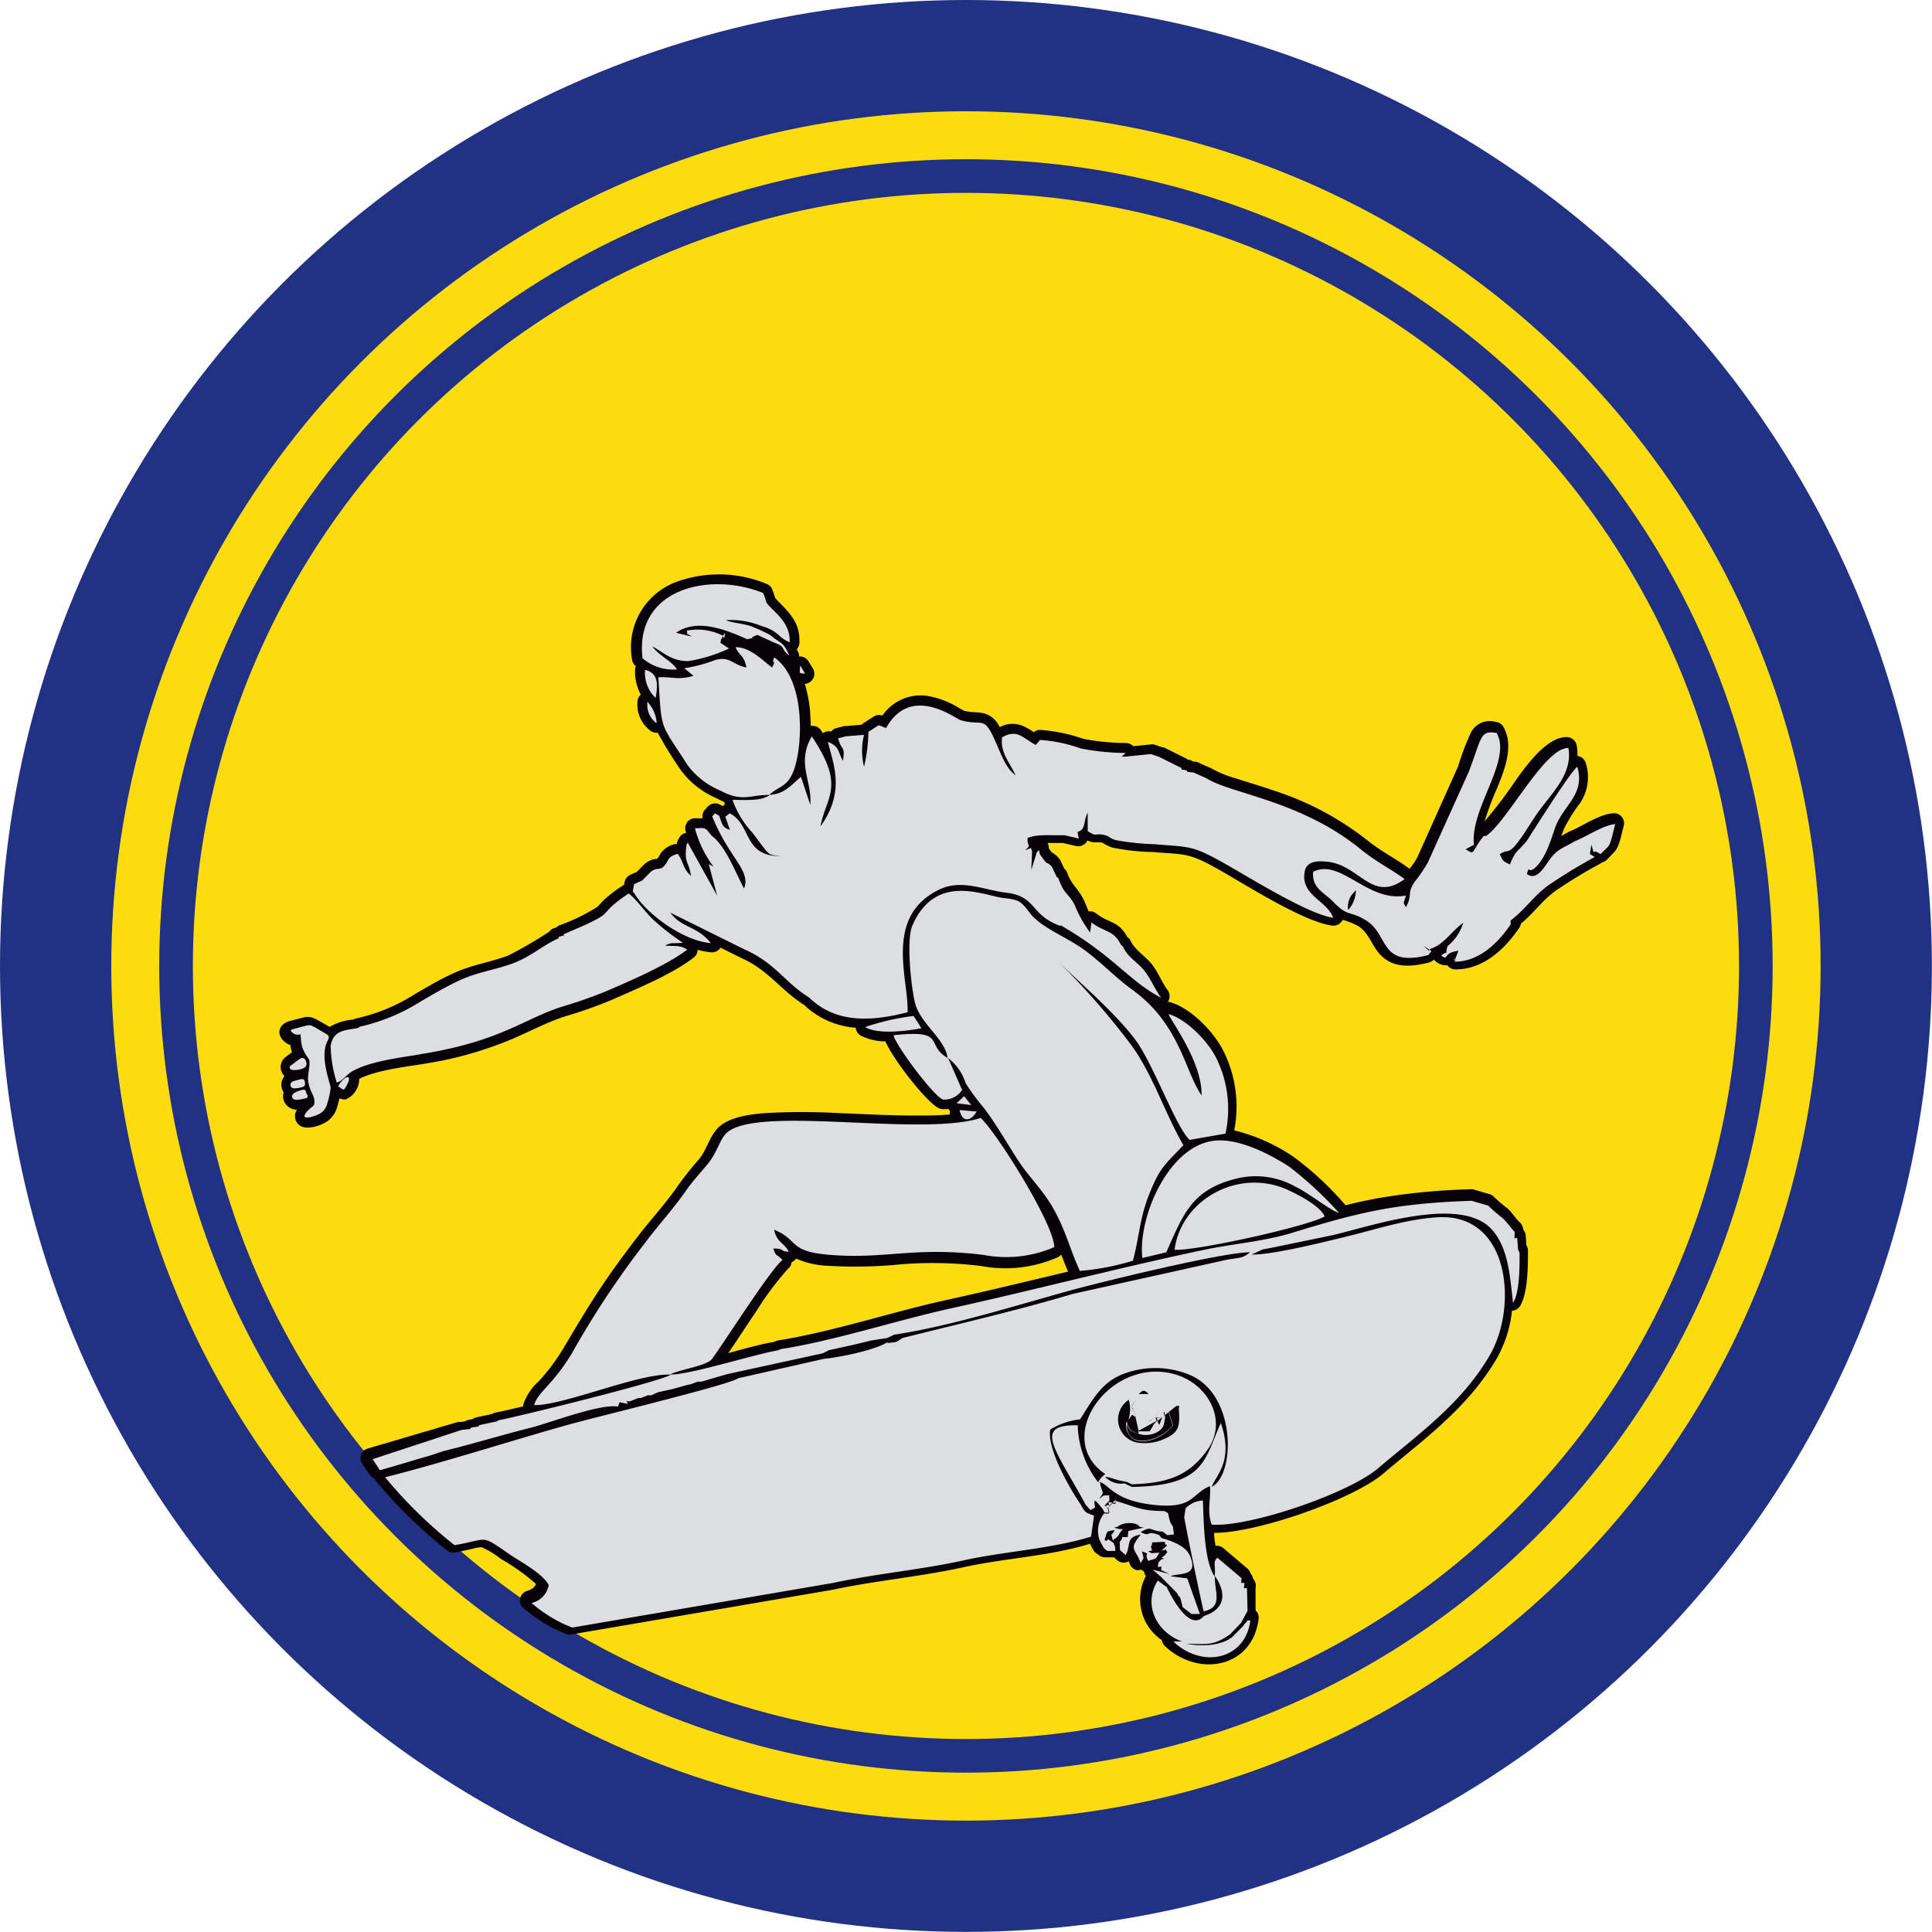
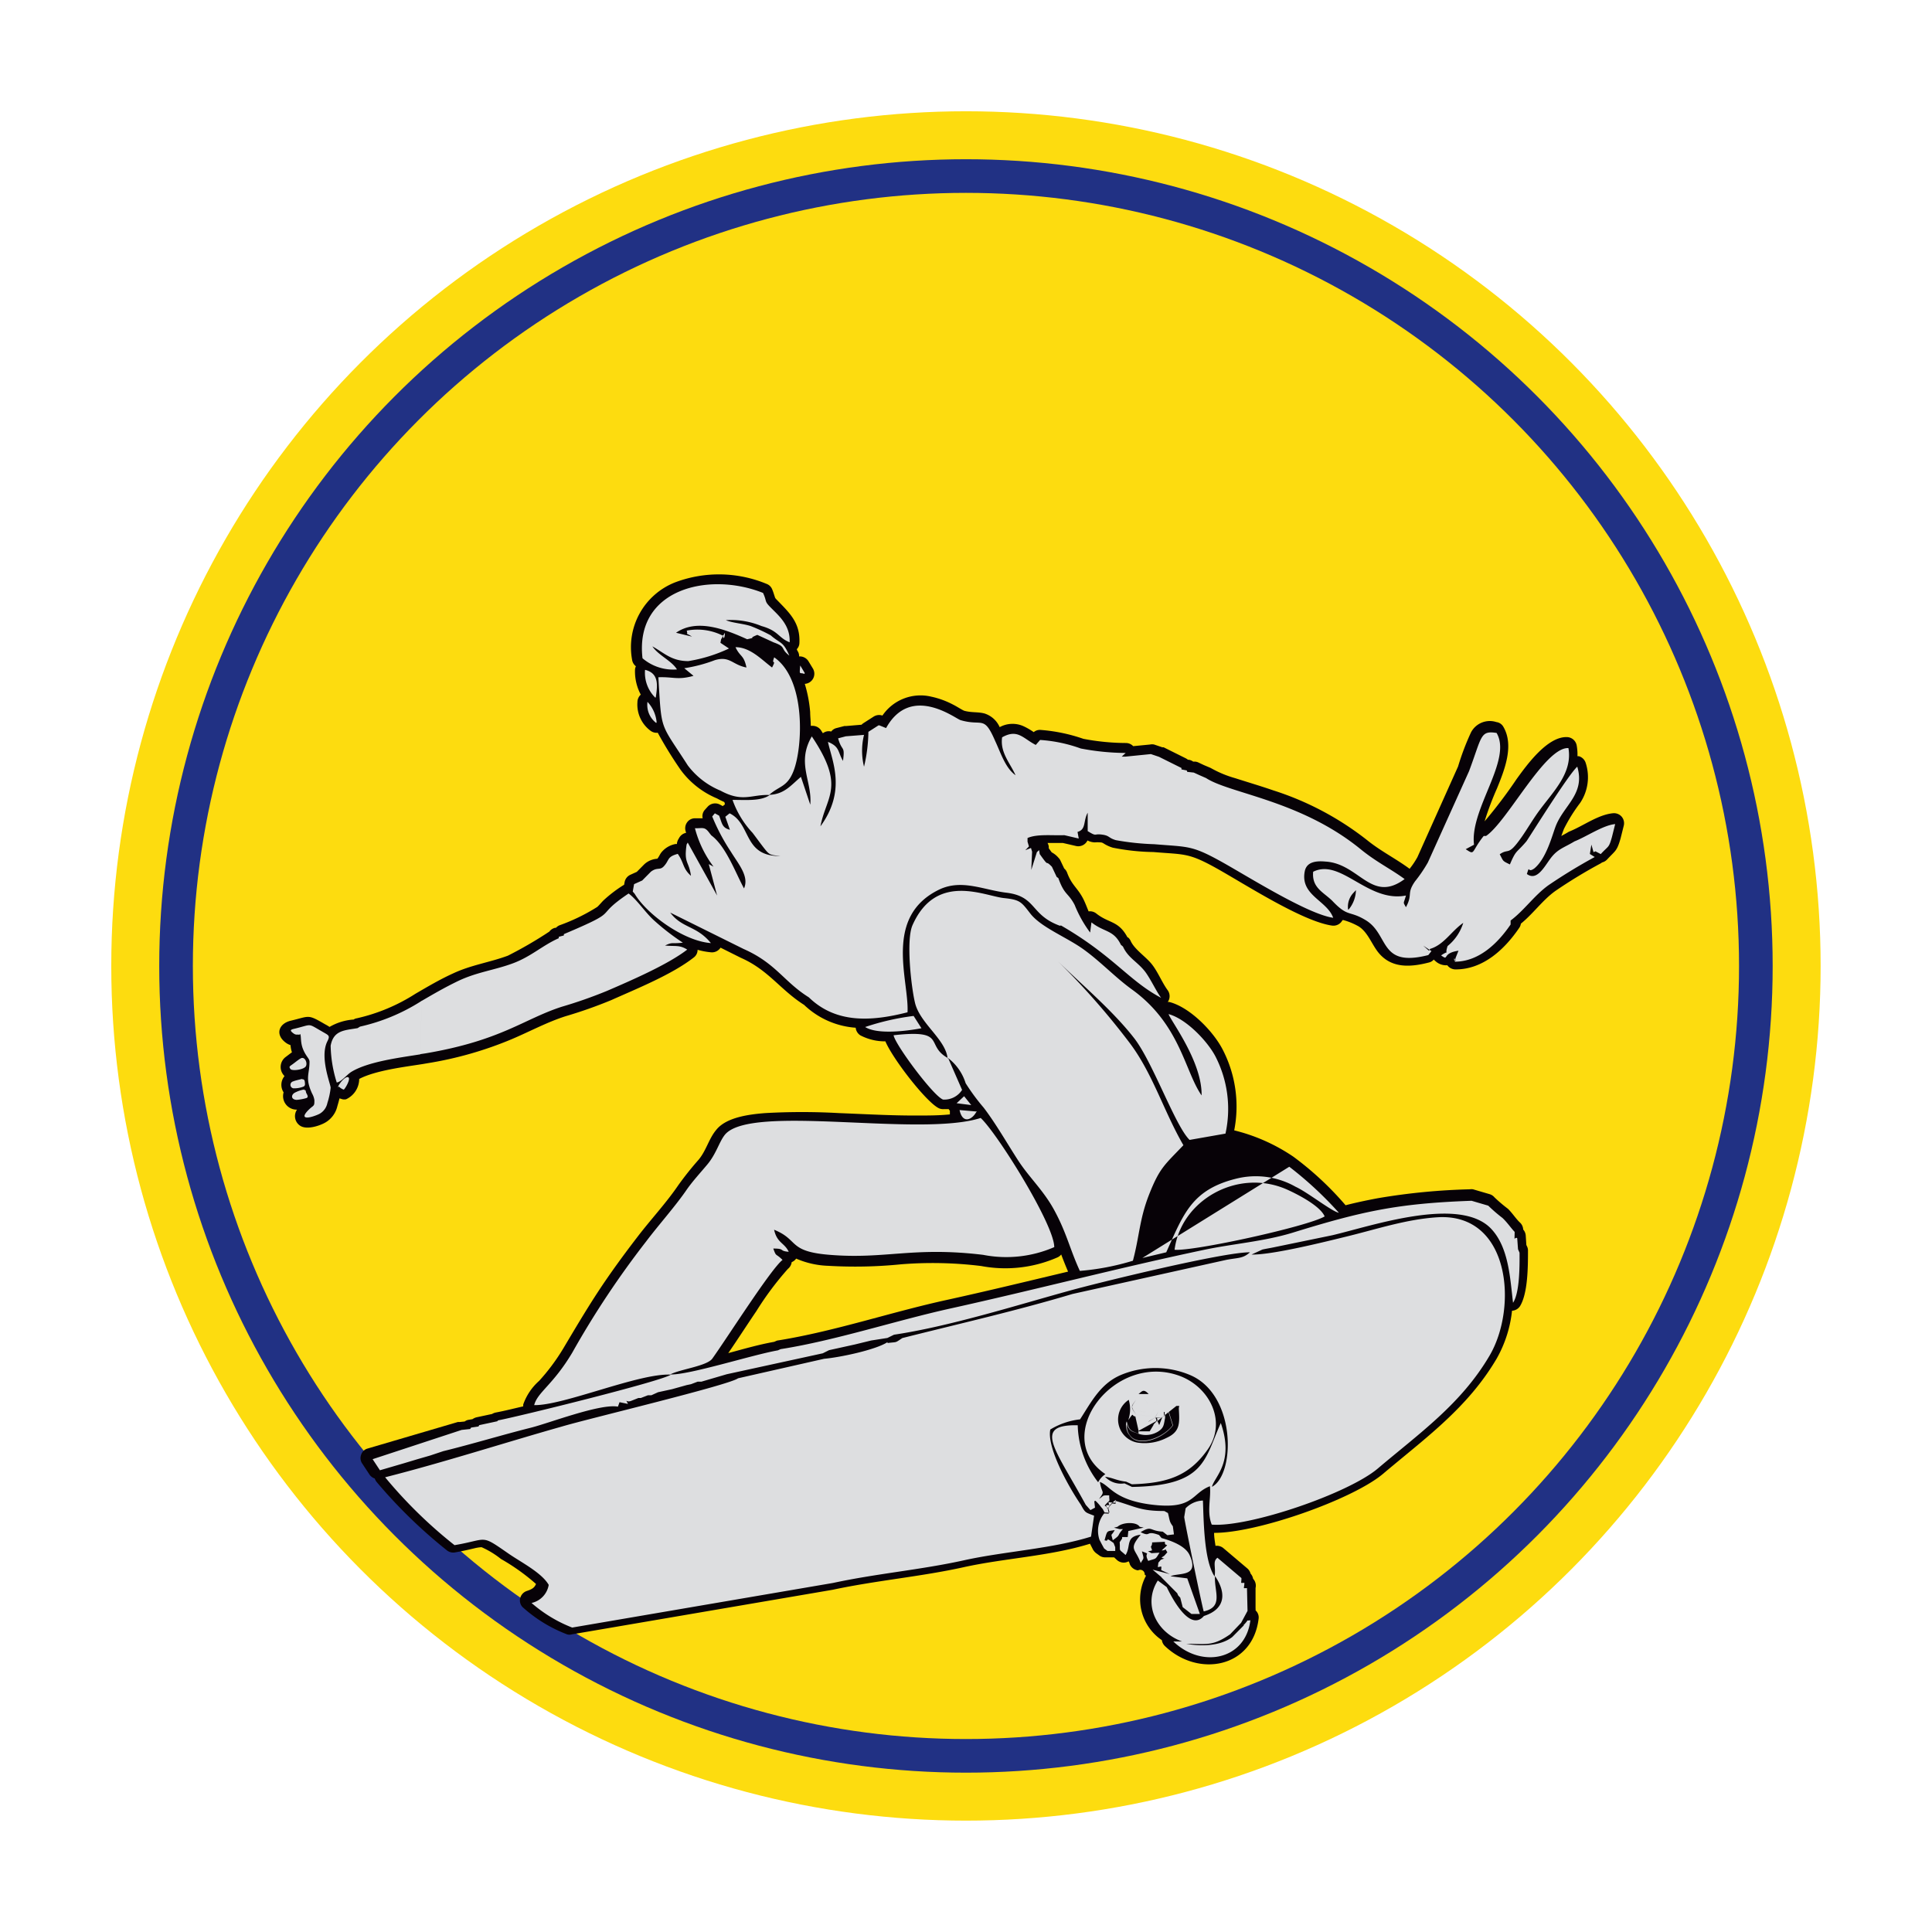
<svg xmlns="http://www.w3.org/2000/svg" id="Layer_1" data-name="Layer 1" viewBox="0 0 190.13 190.13">
  <g id="Layer_1-2" data-name="Layer_1">
-     <circle id="bottomFelt" cx="95.06" cy="95.06" r="95.06" fill="#213184" />
    <circle id="topFelt" cx="95.06" cy="95.06" r="84.11" fill="#fddc0f" />
    <circle id="chenilleColor" cx="95.06" cy="95.06" r="79.39" fill="#213184" />
    <circle id="embroidery1Color" cx="95.06" cy="95.06" r="76.08" fill="#fddc0f" />
    <path id="embroidery2Color" d="M103.5,89.55a1,1,0,0,1,1,.46l.45.74a1,1,0,0,1-.81,1.49,13.1,13.1,0,0,1,.53,2.78c0,.42.06.88.06,1.35h.15a1,1,0,0,1,.85.43l.19.3a.94.94,0,0,1,.82-.17.92.92,0,0,1,.52-.34l.77-.2.16,0,1.54-.13a1,1,0,0,1,.19-.16l1-.64a1,1,0,0,1,.86-.1h0a4.54,4.54,0,0,1,4.81-1.86,8.36,8.36,0,0,1,2.16.79c.36.18.74.44,1.06.59.73.21,1.34.1,2,.27a2.43,2.43,0,0,1,1.51,1.35,2.62,2.62,0,0,1,2.35-.09,6.47,6.47,0,0,1,1,.58.93.93,0,0,1,.64-.22,16.64,16.64,0,0,1,4.25.88,22.78,22.78,0,0,0,4.22.41,1,1,0,0,1,.68.31l1.65-.16a1,1,0,0,1,.41,0l.8.27.13,0,2.19,1.09a1.1,1.1,0,0,1,.21.14l.09,0a1,1,0,0,1,.42.18l.2,0a1,1,0,0,1,.3.08l.55.26.64.27.15.08a10.7,10.7,0,0,0,2.29.94c1.25.4,2.5.77,3.75,1.2a29.34,29.34,0,0,1,9.24,4.9c1.33,1.08,2.83,1.82,4.18,2.82a8,8,0,0,0,.77-1.15l4-8.92a25,25,0,0,1,1.28-3.37,2.09,2.09,0,0,1,2.49-1,.92.92,0,0,1,.69.47c1.08,1.85.1,4.26-.63,6.06a29.3,29.3,0,0,0-1.22,3.24,46.62,46.62,0,0,0,3.15-4.16c1-1.38,3.05-4.24,5-4.13a1,1,0,0,1,.91.8,5.05,5.05,0,0,1,.08,1.08l.14,0a1,1,0,0,1,.67.66,4.54,4.54,0,0,1-.55,3.94,16.17,16.17,0,0,0-1.59,2.55c-.09.23-.17.46-.26.7.22-.12.45-.24.71-.4l.13-.06c1.35-.55,2.8-1.65,4.27-1.78a1,1,0,0,1,.83.34,1,1,0,0,1,.21.87l-.32,1.28v0c-.37,1.27-.49,1.16-1.32,2.06a1,1,0,0,1-.49.29l-.15.1a48.41,48.41,0,0,0-4.47,2.72c-1.25.9-2.16,2.22-3.38,3.21a.9.9,0,0,1-.16.41c-1.44,2.12-3.57,4.11-6.29,4.09a1,1,0,0,1-.79-.41,1.54,1.54,0,0,1-1.16-.4,1.29,1.29,0,0,1-.17-.16.88.88,0,0,1-.48.29c-1.86.48-3.77.6-5.05-1.08-.61-.81-1-1.93-1.86-2.47a6.62,6.62,0,0,0-1.49-.62l-.1,0a2.14,2.14,0,0,1-.13.19,1,1,0,0,1-.89.35c-2.94-.41-8.6-4.09-11.38-5.64s-3.14-1.34-6.21-1.6a21.86,21.86,0,0,1-4-.43,3.52,3.52,0,0,1-.94-.44.58.58,0,0,0-.3-.08,3,3,0,0,0-.52,0,1.68,1.68,0,0,1-.73-.19,1,1,0,0,1-1.11.55l-1.3-.3c-.4,0-1,0-1.52,0a1,1,0,0,1,.12.34l0,.18.29.4a2.23,2.23,0,0,1,.68.55.93.93,0,0,1,.18.26l.37.78a1,1,0,0,1,.29.42c.46,1.24,1,1.45,1.57,2.54.19.37.36.82.54,1.26a1,1,0,0,1,.76.21c1.26,1,2.17.67,3.07,2.35l.05,0a1,1,0,0,1,.26.35c.38.84,1.49,1.54,2.09,2.3s1,1.8,1.56,2.56a1,1,0,0,1,0,1.15.51.51,0,0,1,.17,0c2,.52,4.27,2.84,5.21,4.63a12.18,12.18,0,0,1,1.16,8,18,18,0,0,1,5.82,2.59,31.1,31.1,0,0,1,5.14,4.78c1-.26,2.1-.49,3.16-.69a62.73,62.73,0,0,1,9.07-.88,1.1,1.1,0,0,1,.31,0l1.64.48a1,1,0,0,1,.48.32,14.91,14.91,0,0,0,1.32,1.12c.46.45.79,1,1.22,1.39a1,1,0,0,1,.28.65,1,1,0,0,1,.25.6l.06.92.08.17a.88.88,0,0,1,.08.39c0,1.52,0,4.19-.79,5.47a1,1,0,0,1-.78.44,12.15,12.15,0,0,1-1.51,4.71c-2.87,4.87-7,7.8-11.22,11.37-3,2.5-12.34,5.8-16.59,5.78,0,.43.08.87.14,1.28a1,1,0,0,1,.77.22l2.36,2a1,1,0,0,1,.32.51l0,0a1,1,0,0,1,.25.51l.06.07a1,1,0,0,1,.18.84h0l0,2a.66.66,0,0,1,0,.2l0,0a.93.93,0,0,1,.3.83c-.59,4.85-5.95,5.8-9.23,2.67a1,1,0,0,1-.29-.57,4.87,4.87,0,0,1-1.56-6.34l-.13-.11a.44.44,0,0,0-.65-.42,1,1,0,0,1-.83-.64c0-.09-.07-.17-.1-.25a1.12,1.12,0,0,1-.35.12,1,1,0,0,1-.79-.24l-.29-.27a.56.56,0,0,1-.13,0h-.76a.94.94,0,0,1-.56-.18l-.33-.24a1.3,1.3,0,0,1-.29-.33l-.2-.39-.1-.2c-4,1.24-8.37,1.41-12.48,2.32s-8.59,1.3-12.84,2.21h0l-25.68,4.39a.8.8,0,0,1-.46,0,13.93,13.93,0,0,1-4.39-2.69.94.94,0,0,1-.22-.9,1,1,0,0,1,.64-.68c.51-.17.75-.31.91-.69a20.47,20.47,0,0,0-3.45-2.46,8.63,8.63,0,0,0-1.91-1.16,3.8,3.8,0,0,0-.74.12c-.63.15-1.26.29-1.9.4a1,1,0,0,1-.76-.2,48.79,48.79,0,0,1-6.91-6.72,1.07,1.07,0,0,1-.2-.36,1,1,0,0,1-.52-.39l-.72-1.09a.94.94,0,0,1-.1-.86.92.92,0,0,1,.61-.6L70,164.88l.2,0,.47-.05a.87.87,0,0,1,.42-.17l.35-.06a1.17,1.17,0,0,1,.39-.18l1.54-.33a1.07,1.07,0,0,1,.35-.14c.9-.17,1.81-.4,2.71-.61l0-.18A5.57,5.57,0,0,1,78,160.83a20.16,20.16,0,0,0,2.35-3.15c1.12-1.88,2.24-3.78,3.44-5.61s2.54-3.66,3.9-5.43,2.8-3.3,4-5.06a31,31,0,0,1,2-2.51c.76-.91,1-2.06,1.73-2.93,1-1.27,3.31-1.54,4.83-1.66a64.78,64.78,0,0,1,7.24,0c2.58.1,5.16.25,7.74.24,1,0,2.09,0,3.19-.11a.65.65,0,0,1,0-.13,2.23,2.23,0,0,1,0-.23,1,1,0,0,1-.12-.16l-.47,0a1,1,0,0,1-.43-.06c-1.15-.44-4.55-4.79-5.33-6.61a5.23,5.23,0,0,1-2.46-.59,1,1,0,0,1-.46-.75,8.18,8.18,0,0,1-5.08-2.25c-2.34-1.48-3.51-3.44-6.22-4.63l0,0-2-1a1,1,0,0,1-.9.46,7,7,0,0,1-1.36-.25.93.93,0,0,1-.38.76c-2.15,1.68-5.59,3.06-8.11,4.19a45.24,45.24,0,0,1-4.54,1.6c-1.8.58-3.48,1.49-5.22,2.23a36.25,36.25,0,0,1-8.31,2.38l-.53.09h0c-1.71.27-4.62.62-6.21,1.46a2.22,2.22,0,0,1-1.29,2,.87.87,0,0,1-.36,0l-.29-.09c-.07.29-.15.57-.21.77a2.52,2.52,0,0,1-1.22,1.63c-.62.34-1.83.71-2.45.29a1.13,1.13,0,0,1-.3-1.58h0a1.33,1.33,0,0,1-1.32-1.7,1.35,1.35,0,0,1,.09-1.6,1.43,1.43,0,0,1-.15-.18A1.23,1.23,0,0,1,53,129c.23-.17.44-.34.67-.5a3,3,0,0,1-.14-.71,1.57,1.57,0,0,1-.52-.28c-1-.78-.63-1.84.54-2.12,1.92-.46,1.64-.66,3.4.36a4.23,4.23,0,0,1,.42.25,5.47,5.47,0,0,1,2.27-.72l.09,0a.79.79,0,0,1,.33-.13,18,18,0,0,0,5.76-2.41c1.22-.71,2.42-1.42,3.7-2,1.78-.84,3.59-1.08,5.4-1.75A40.31,40.31,0,0,0,79,116.62a1,1,0,0,1,.55-.37l.1,0A1,1,0,0,1,80,116a18.83,18.83,0,0,0,3.72-1.81c.22-.2.41-.45.64-.67a13.36,13.36,0,0,1,1.85-1.42l.15-.09.05-.27a1,1,0,0,1,.56-.71l.64-.29.72-.73.1-.09a2.09,2.09,0,0,1,1.2-.47c.15-.18.23-.39.37-.59a2.35,2.35,0,0,1,1.42-.86l.14,0v-.09a1.28,1.28,0,0,1,.11-.33l.11-.19a1,1,0,0,1,.68-.49l-.06-.21a1,1,0,0,1,.18-.85.94.94,0,0,1,.79-.37h.72a.93.93,0,0,1,.22-.84l.27-.3a1,1,0,0,1,1.19-.22l.3.16.07-.06a.38.38,0,0,1,.13-.09c0-.09,0-.18-.07-.26-.23-.1-.47-.22-.71-.35a8.5,8.5,0,0,1-3.57-2.81,39.94,39.94,0,0,1-2.25-3.65,1,1,0,0,1-.73-.21,3.21,3.21,0,0,1-1.27-2.8,1,1,0,0,1,.33-.74,4.85,4.85,0,0,1-.57-2.4.86.86,0,0,1,.09-.39l-.07-.06a1,1,0,0,1-.31-.61,6.85,6.85,0,0,1,4.24-7.59,12.24,12.24,0,0,1,9,.15.94.94,0,0,1,.53.49c.15.34.2.57.32.9a1.8,1.8,0,0,0,.19.21c1.24,1.28,2.28,2.23,2.19,4.21a.89.89,0,0,1-.25.61c0,.1.09.2.14.31a.84.84,0,0,1,.08.41Zm25.88,58.84a1,1,0,0,1-.37.29,12.8,12.8,0,0,1-7.51.85,39.08,39.08,0,0,0-7.87-.17,45.27,45.27,0,0,1-7.18.15,8.61,8.61,0,0,1-3.16-.71,1,1,0,0,1-.44.35,1,1,0,0,1-.37.66,30.29,30.29,0,0,0-3.1,4.15c-.93,1.37-1.83,2.77-2.77,4.14,1.49-.4,3-.84,4.52-1.11l.16-.07a.67.67,0,0,1,.24-.07c5.62-.91,11.1-2.79,16.66-4,4-.88,7.91-1.83,11.86-2.77-.24-.56-.46-1.11-.67-1.67Z" transform="translate(-24.94 -24.94)" fill="#070207" fill-rule="evenodd" />
-     <path id="embroidery3Color" d="M139.26,180.19l1.53,1.54.09.21.21.23.24.93.86.67.83,0-1.24-3.5-1.65-.21c.84-.37,2.88.11,1.88-2.08-.41-.91-1.82-1.42-2.76-1.68L139,176c-1.39-.51-.73.26-1.81-.28,1.14-.68.84-.12,2.18-.05l.45.35.65-.08-.11-.8c-.36-.48-.29-.57-.48-1.3l-.36-.2c-2.34,0-2.78-.41-4.8-1,0,.39.09.28-.33.26l-.23.25-.19.32c.12.56.22.41-.37.41a2.74,2.74,0,0,0-.46,2.59l.25.48.21.38.33.24h.76l0-.37-.16-.41c-1-.73-.29-.08-.89-.27.28-1,.19-.87,1-1-.39.7-.38.2-.19,1,.86-.62.33-.35,1-1.1l-.34,0-.54-.14.35-.09c.48-.46,1.88-.51,2.17,0l.4.08-1.51.34-.06.59h-.55v.15l-.24.36c.07,1-.16.59.58,1.26.56-.88-.05-1.8,1.49-2-1.24,1.5-.52,1.33,0,2.79.32-.56.34-.32.12-1.15,1,.39.12,0,.62.94.83-.28.66-.09,1.11-.81l-.8.05c-.48-.31-.39-.11.07-.28-.21-.6-.08-.2,0-.66,0,0,0-.09,0-.12l1.26-.06c-.07.63.7-.08-.32.85.61,0,.19-.37.56.18l-.3.34-.27.18c.33.19.45,0-.07.22l-.24.28-.06.44c.45-.06.34-.16.34.3l.84.39-1.69-.44.86.73Zm1.4-16.85-.39-.21Zm-2.7,1.49c.8-.51.57-.17,1-1l-.16-.9-.33.08,0,.65-.35.66-1.38-.14c-.52-.82-.51-.71,0-1.46.23.65-.25-.08.14,1.09l.8.12.19-.91-.26-.29a13.93,13.93,0,0,1-1.38-.22l.7-.34-.7.34a13.93,13.93,0,0,0,1.38.22l.26.29-.19.91-.8-.12c-.39-1.17.09-.44-.14-1.09-.53.75-.54.64,0,1.46l1.38.14.35-.66,0-.65.33-.08.16.9C138.53,164.66,138.76,164.32,138,164.83Zm0,0,.34.23.16.11-.16-.11Zm-2.16,0c-.21,2.91,3.31,2,4.58.38l-.41-1.32h-.45l0,.2.05.18-.05-.18,0-.2H140l.41,1.32C139.11,166.91,135.59,167.79,135.8,164.88Zm0,0c.18.87.37.9,1.22,1.22C136.17,165.78,136,165.75,135.8,164.88Zm3-.06-.34.35-.16-.11-.34-.23c.8-.51.57-.17,1-1l-.16-.9-.33.08,0,.65-.35.66-1.38-.14c-.52-.82-.51-.71,0-1.46.23.65-.25-.08.14,1.09l.8.12.19-.91-.26-.29a13.93,13.93,0,0,1-1.38-.22l.7-.34-.7.34a13.93,13.93,0,0,0,1.38.22l.26.29-.19.91-.8-.12c-.39-1.17.09-.44-.14-1.09-.53.75-.54.64,0,1.46l1.38.14.35-.66,0-.65.33-.08.16.9c-.41.82-.18.48-1,1l.34.23.16.11,0,.05-.38.63-.6,0H137l-.33-1.47c-.41,0-.07-.53-.7.37a3.24,3.24,0,0,0,.05-2,2.31,2.31,0,0,0,.86,4.21,4.75,4.75,0,0,0,2.83-.45c1.38-.62,1.32-1.43,1.24-2.88,0-.27.1-.29,0-.28h-.24l-1.86,1.48Zm-1.82,1,0,.28c-.85-.32-1-.35-1.22-1.22-.21,2.91,3.31,2,4.58.38l-.41-1.32h-.45l0,.2.05.18-.35.2h-.21c-.59,0-.25-.06-.24.18a.39.39,0,0,1,0,.14l-1.82,1Zm0-3.64c.35-.26.48-.56,1,0h-1Zm.07,3.92c-.85-.32-1-.35-1.22-1.22-.21,2.91,3.31,2,4.58.38l-.41-1.32h-.45l0,.2.05.18a1.42,1.42,0,0,0,0,.2c-.14.71-.11,1-.74,1.38a2.3,2.3,0,0,1-1.82.21Zm-.37-1.75c-.41,0-.07-.53-.7.37a3.24,3.24,0,0,0,.05-2,2.31,2.31,0,0,0,.86,4.21,4.75,4.75,0,0,0,2.83-.45c1.38-.62,1.32-1.43,1.24-2.88,0-.27.1-.29,0-.28h0c.13,0,.08,0,0,.28.08,1.45.14,2.26-1.24,2.88a4.75,4.75,0,0,1-2.83.45,2.31,2.31,0,0,1-.86-4.21,3.24,3.24,0,0,1-.05,2c.63-.9.29-.33.7-.37l.33,1.47Zm0,0c-.41,0-.07-.53-.7.37a3.24,3.24,0,0,0,.05-2,2.31,2.31,0,0,0,.86,4.21,4.75,4.75,0,0,0,2.83-.45c1.38-.62,1.32-1.43,1.24-2.88,0-.27.1-.29,0-.28h0c.13,0,.08,0,0,.28.08,1.45.14,2.26-1.24,2.88a4.75,4.75,0,0,1-2.83.45,2.31,2.31,0,0,1-.86-4.21,3.24,3.24,0,0,1-.05,2c.63-.9.29-.33.7-.37l.33,1.47Zm2.62.16-.1.25-.18.47-.13-.28-.06-.13a.39.39,0,0,0,0-.14c0-.24-.35-.2.24-.18Zm8.06,20.42-1.15,1.16c-1.19.92-3.12.92-4.51.67,2,0,2.57.26,4.3-.94l1.08-1.13.63-1.17-.05-2.09,0-.15c-.45,0-.28.09-.26-.47v-.05c-.44,0-.29.1-.29-.42l0-.05-2.36-2c-.5.38-.14.89-.28,1.84-1.05-1.55-1.07-5.45-1.15-7.47a2.5,2.5,0,0,0-1.7.76l-.14.86c0,.27,1.75,8.78,1.92,9.29,2-.44,1-2,1.11-3.48,1.07,1.56,1.13,3.22-1.09,3.93-1.41,1.64-3.21-1.91-3.66-2.84l-.88-.65c-1.49,2.35-.14,5.09,2.39,6h-.86c2.84,2.71,7.11,1.78,7.58-2.09-.6.12.05-.25-.68.49Zm-10-36.14,2.35-.56c1.69-3.73,2.47-6.14,6.86-7.24a7.93,7.93,0,0,1,5.87.79c1.2.55,3.6,2.46,4.26,2.56a35.9,35.9,0,0,0-4.88-4.53c-1.91-1.24-4.7-2.66-7-2.59-4.78.15-7.93,7.56-7.46,11.57Zm3.17-.81c1.88.17,13.09-2.29,14.77-3.28-.42-1-2.5-2.1-3.67-2.63-4.83-2.17-10.47,1-11.1,5.91Zm-6.12,24.88c.42,0,.33.13.33-.26Zm-.23.25.23-.25C133.92,172.76,134,172.69,134.12,173.11Zm-.19.32.19-.32C133.66,173.07,133.77,173,133.93,173.43Zm-48.25-9.91.13,0-.15,0Zm1-.27.19,0-.16,0Zm46,9.43a4,4,0,0,1,.51.56c.5.62,0-.09.4.6.59,0,.49.15.37-.41l-.37-.28c.64-.72.44-.23.45-1-.77,0-.46,0-1,.35.64-.85.26-.47.08-1.67,1,.35,1.39,1.79,5.16,2.24,4.14.49,3.81-1.1,5.67-1.82.13,1.12-.33,2.52.18,3.78,3.65.28,13.43-3.05,16.35-5.53,4.08-3.46,8.21-6.35,11-11.12s2-14-5.09-13.6c-3.11.19-6,1.17-9,1.9-2.24.55-7.35,1.82-9.34,1.77l1.06-.49c.29-.07.74-.14,1.07-.21l5.82-1.2c3.87-.91,12.58-3.92,15.65-.61,1.72,1.85,1.84,4.87,2.13,7.26.66-1,.65-3.64.64-4.93l-.15-.34-.08-1.09c-.3-.19-.27.55-.25-.62-.37-.38-.71-.91-1.2-1.37a15.11,15.11,0,0,1-1.4-1.21l-1.64-.48c-7.23.26-10.68,1-17.61,3.14-2.85.87-5.83,1.08-8.73,1.69-8.31,1.75-16.58,3.92-24.95,5.77-5.42,1.2-11.35,3.16-16.71,4l-.27.12c-2.48.43-8.78,2.45-10.59,2.37.94-.51,3.61-.82,4.14-1.56,1.53-2.14,5.77-8.83,6.91-9.71-.7-.7-.6-.25-.91-1.12,1.21,0,.52.24,1.52.32-.42-.9-1.15-.85-1.44-2.17,2.48,1,1.32,2.14,5.48,2.47,5.52.45,8.19-.83,15.09,0a11.84,11.84,0,0,0,7-.76c0-2.22-5.61-11.2-7.24-12.71-6,1.93-22.68-1.44-25.18,1.66-.56.7-.85,1.89-1.74,2.94-.66.79-1.41,1.6-2,2.44-1.11,1.63-2.78,3.49-4,5.11a88.34,88.34,0,0,0-7.27,10.94c-1.89,3.18-3.43,3.9-3.75,5.17,2.9.05,10.33-3.17,13.45-3-.8.62-14.85,4.09-17,4.5l-.09.09-1.77.38-.07.13-.73.11-.09.14-.84.09-8.76,2.88.72,1.09,2.33-.68,1.33-.4,1.28-.37,1.29-.43c2.89-.71,5.8-1.6,8.63-2.31,1.82-.46,6.82-2.39,8.56-2.07l.16-.44.83.17c-.29-.62-.19-.08.34-.31l.68-.27H88l.7-.27.34,0,.66-.3,1.38-.3,1.43-.4.43-.09.66-.25.37,0,2.49-.73,9.45-2.06.62-.31,2.54-.56,1.6-.39,1.6-.25.65-.32c5.48-.82,12-2.88,17.3-4.34,3-.83,15.14-3.8,17.73-3.77-.69.62-1.12.52-2.31.74l-15.15,3.36c-5.63,1.68-11,2.89-16.75,4.34-.77.51-.46.36-1.46.49l0-.09c-1.13.75-4.65,1.5-6.24,1.64l-8.47,1.92c-.84.66-14.84,4-17.31,4.74-5.59,1.58-11.73,3.56-17.42,5A45.37,45.37,0,0,0,69.67,177c3.34-.56,2.5-1.12,5.27.8,1.21.85,3.3,1.89,4,3.11a2.19,2.19,0,0,1-1.69,1.78,13.47,13.47,0,0,0,4,2.42l25.67-4.39c4.31-.93,8.62-1.29,12.84-2.22,4-.89,8.67-1.13,12.55-2.34l.3-2.06c-.9-.35-.85-.26-1.31-1.09-1.12-1.63-3.36-5.57-3-7.39a7.19,7.19,0,0,1,2.93-1c1.11-1.72,2-3.5,4-4.36a8.8,8.8,0,0,1,6.83,0c4.57,1.94,4.45,9.79,2.15,11,.23-1,2.22-2.39.87-6.28-1.62,3.57-1.5,6.17-8.74,6.29l-.74-.35a2.14,2.14,0,0,1-1.91-.65c.79.1,1.11.37,2.07.48l.57.26c3.43-.11,5.61-.78,7.47-3.44s.26-6-2.62-7.17c-6.53-2.57-12.92,5.93-7.46,9.61a2.18,2.18,0,0,0-.71.8A9.54,9.54,0,0,1,131,165.2c-4.47-.08-2.21,2.32.79,7.83l.46.52.45-.24-.07-.63Zm-14.51-43.56c-2.32-1.28,0-2.85-5.35-2.25.14.9,3.92,6,4.87,6.33a2.08,2.08,0,0,0,1.87-.95l-1.37-3.13a5,5,0,0,1,1.72,2.47,20.47,20.47,0,0,0,1.77,2.4c1.18,1.54,2.31,3.52,3.39,5.19s2.46,2.91,3.52,4.83c1.26,2.29,1.57,3.91,2.56,6.05a24.59,24.59,0,0,0,5.22-1c.64-2.38.64-4.07,1.58-6.48,1.06-2.69,1.53-2.93,3.39-4.89-1.91-3.29-3-7-5.24-10a73.54,73.54,0,0,0-7.19-8.18c2.43,2.38,5.55,5,7.64,7.72,1.83,2.42,4,8.59,5.4,9.94l3.53-.62a11.28,11.28,0,0,0-1-7.62c-.81-1.53-2.9-3.69-4.6-4.14.25.71,3.31,4.7,3.25,8-1.66-2.37-2.1-7-6.86-10.43-1.63-1.18-3-2.66-4.7-3.9s-4.21-2.18-5.29-3.56c-.9-1.16-1-1.36-2.6-1.53-1.9-.19-6.67-2.59-9,2.67-.64,1.45-.14,6,.24,7.61.47,2.06,3.08,3.64,3.22,5.56Zm-51.79-5.63-.14,5.26c-2.08.33-5.14.72-6.78,1.72-.44.27-1,1-1.44,1.05a12.76,12.76,0,0,1-.6-3.62c.28-1.55,1.41-1.51,2.65-1.73l.24-.15A18.83,18.83,0,0,0,66.35,123.49Zm-11.91,5.66c-.29.17-.54.39-.82.59s-.35.22-.19.45,1.33.07,1.52-.27-.12-1-.51-.77Zm.19,2c-.27.08-.69.16-.93.26a.35.35,0,0,0,0,.68,2.47,2.47,0,0,0,1-.16c.2-.09.17-.23.15-.44S54.85,131.11,54.63,131.17Zm.2,1.05a3.13,3.13,0,0,0-1,.34c-.35.22-.34.66.21.69A4.75,4.75,0,0,0,55.1,133c.2-.08.11-.26,0-.46S55.09,132.16,54.83,132.22Zm-.44-5.45c.12.21,0,.81.29,1.51s.62.9.63,1.2c0,1.28-.46,1.59.25,3.14a1.84,1.84,0,0,1,.23.66c0,.43,0,.48-.25.67s-.95.84-.65,1,1.25-.24,1.41-.33a1.58,1.58,0,0,0,.77-1.07,7.36,7.36,0,0,0,.32-1.49c0-.36-1.1-3-.33-4.56.31-.61.14-.59-.55-1-1.44-.82-.89-.68-2.69-.25-.39.09-.46.16-.15.41S54.14,126.72,54.39,126.77Zm3.81,5.17a1.31,1.31,0,0,0,.47.3c.1,0,.76-1.1.44-1.22S58.22,131.71,58.2,131.94Zm8.15-8.45-.14,5.26.53-.08c7.46-1.27,9.64-3.37,13.38-4.58a45,45,0,0,0,4.45-1.56c2.32-1,6-2.59,7.91-4.07-.77-.48-1.15-.3-2.18-.4.77-.37.59-.15,1.75-.28a23.26,23.26,0,0,1-2.8-2.16c-.89-.79-1.71-2.08-2.54-2.68-3.68,2.48-.46,1.5-6.37,4l0,.13-.5.13v.14c-1.61.71-2.71,1.8-4.51,2.47s-3.49.85-5.33,1.71C68.67,122.13,67.5,122.82,66.35,123.49Zm101.79-4.06C168,119.82,168,118.91,168.14,119.43Zm13.72-10.64.52.27c.8-.86.79-.58,1.1-1.67l.32-1.28c-1.17.1-2.81,1.23-4,1.7-1.09.66-1.7.74-2.45,1.8-.59.82-1.3,2.11-2.24,1.41.32-1,0,0,.75-.56,1.19-1,1.75-3.28,2.09-4.15.81-2.08,2.92-3.17,2.12-5.85-.9.8-4.75,7-5,7.34-1,1.19-1,.79-1.63,2.28-.77-.37-.62-.3-1-1,.93-.65.78.27,2.16-1.7.6-.86,1.13-1.79,1.77-2.65,1.38-1.87,3.25-3.68,2.83-6.1-2.3-.13-6,7.22-8.11,8.65l-.23,0c-1.28,1.61-.81,1.93-1.77,1.3l.82-.44c-.44-3.51,3.79-8.33,2.22-11-1.63-.26-1.43.35-2.71,3.76l-4.06,9a14.27,14.27,0,0,1-1.26,1.85c-.85,1.23-.19,1.24-.89,2.54-.31-.57-.24-.27,0-1.15-3.75.73-6.4-3.7-9.13-2.34-.15,1.57,1,2,1.87,2.85,1.58,1.67,1.65.92,3.29,1.91,2.36,1.42,1.29,4.69,6.17,3.44l.31-.39,0,0L165,118l.56.5.12-.18c1.36-.4,2.08-1.74,3.26-2.56a4.74,4.74,0,0,1-1.54,2.28c-.36,1.08.32.28-.64.92.83.6,0-.21,1.71-.46l-.29.73c0,.09-.05.16-.07.21a.52.52,0,0,1,0,.14c2.39,0,4.26-1.85,5.49-3.66l0-.39c1.34-1,2.32-2.46,3.72-3.47a53.24,53.24,0,0,1,4.56-2.78l-.48-.3.15-.92.21.74Zm-24.25,5.68a3.1,3.1,0,0,0,.68-1.86l-.28.3A2,2,0,0,0,157.61,114.47Zm-28.34,1.62c5.18,3,6.64,5.42,9.85,7.12-.46-.6-1-1.79-1.55-2.54-.75-1-1.7-1.37-2.21-2.51l-.2-.17c-.73-1.5-1.64-1.21-2.9-2.21l-.13,1A12,12,0,0,1,130.7,114c-.64-1.23-1-.93-1.61-2.65l-.16-.11-.47-1c-.78-.81-.15.23-1.2-1.25l-.06-.39-.22.2-.55,1.75.08-1.79-.11-.37-.56.22.36-.37-.14-.47,0-.36c.93-.42,2.49-.23,3.62-.28l1.42.33-.12-.65c.87-.25.54-1.05,1-1.89l0,1.81c.92.57.58.24,1.38.34s.62.32,1.39.55a25.58,25.58,0,0,0,3.79.4c3.35.28,3.66.09,6.6,1.72,2.49,1.38,8.46,5.16,11,5.52-.61-1.72-3.29-2.21-2.79-4.61.21-.94,1.19-1,2.06-.92,3.32.22,4.49,4.14,7.76,1.72-1.36-1-2.79-1.68-4.33-2.94-5.9-4.81-12.9-5.48-15.21-7l-.64-.28-.57-.26-.64-.07-.05-.14-.52-.1,0-.14L139,99.42l-.8-.27-2.5.25-.37,0,.39-.36a24.09,24.09,0,0,1-4.42-.44,14.53,14.53,0,0,0-4-.84l-.43.49c-1.27-.65-1.78-1.61-3.31-.75-.22,1.49.8,2.55,1.32,3.73-1-.7-1.46-2.21-2-3.36-1.13-2.61-1.24-1.42-3.41-2.06-.52-.15-4.9-3.6-7.33.78l-.67-.27-.07,0-1,.64a15.56,15.56,0,0,1-.43,3.43,6.49,6.49,0,0,1,0-3.13l-1.79.14-.76.2c.38,1.37.69.64.48,2.22-.54-.93-.31-1.39-1.48-1.87.4,1.88,1.84,4.78-.74,8.31.57-3,2.49-3.87-.85-8.85-1.54,2.64.06,4.41-.15,6.72l-.92-2.74c-1,.84-1.64,1.72-3.12,1.77,1-.9,1.76-.74,2.39-2.34.91-2.31,1.26-9-1.9-11.19-.33.87.28.06-.21,1-1-.74-2.13-2-3.6-2,.47,1,.81.72,1.08,2-1.39-.26-1.63-1.17-3.12-.72a14.52,14.52,0,0,1-3,.79l.91.75c-1.56.44-2,.08-3.46.14.33,5.45.13,4.36,2.9,8.68a7.7,7.7,0,0,0,3.22,2.48c2.2,1.2,3.08.34,4.84.43-.87.63-2.41.47-3.66.48A9.19,9.19,0,0,0,99,106.9c.38.5.74,1,1.12,1.49.52.65.54.69,1.62.79-3.69.06-2.83-3.15-5-4.2l-.42.34.45,1.28c-.78-.2-.76-.62-1.06-1.39l-.42-.23-.26.31a19.86,19.86,0,0,0,1.85,3.49c.75,1.22,1.8,2.41,1.28,3.59-.81-1.47-1.77-4.15-3.22-5.22l-.16-.2c-.49-.68-.64-.49-1.45-.5a10.81,10.81,0,0,0,1.83,3.78l-.47-.25.82,3.09-2.89-5.21-.11.19c-.28,1.89.22,1.59.43,3.08-.83-.73-.66-1.25-1.3-2.16-1.08.29-.8.6-1.36,1.21-.41.45-.65.06-1.29.55l-.85.86-.8.36-.13.73.19.22c1.18,2,4.82,4.66,7.5,4.85-1.42-1.74-2.84-1.44-4-3l7.22,3.58c3.19,1.41,3.94,3.21,6.42,4.76,2.7,2.62,6.22,2.36,9.71,1.47.17-3.13-2.44-9.45,3.19-12.11,2.19-1,4.29.07,6.53.34,3,.36,2.34,2.18,5.26,3.25Zm-33.2-28.6C96.39,86.76,96.22,88.29,96.07,87.49Zm4.92.74c1.29.46.59.57,1.54,1.3-.64-1.46-.84-1.13-1.84-2a17.07,17.07,0,0,0-1.94-.9c-.78-.26-1.83-.31-2.47-.59a7.88,7.88,0,0,1,3.51.58c1.69.47,1.65,1.16,2.77,1.6.08-1.73-1.15-2.68-1.92-3.48-.59-.6-.3-.53-.7-1.38-5.3-2.12-12.65-.42-11.86,6.43a4.64,4.64,0,0,0,3.39,1.1c-.52-.86-1.8-1.36-2.42-2.27C90.28,89.17,91,90,92.68,90a14.88,14.88,0,0,0,4-1.24l-.84-.56c.13-.7.07-.24.17-.51a2,2,0,0,1,.07-.19v0A5.55,5.55,0,0,0,92.52,87c.21.62-.43,0,.52.59l-1.57-.38c2.07-1.44,4.9-.31,7,.64,1.11-.25-.09,0,1-.43Zm20,46.17-1.71-.15C119.68,135.61,120.62,135.1,121,134.4Zm-2-.82,1.44.18-.7-.87Zm-9-7.5c1.2.75,4,.41,5.54.12l-.77-1.21a24.38,24.38,0,0,0-4.77,1.09Zm-20.52-30a3.41,3.41,0,0,0-.9-2A2.23,2.23,0,0,0,89.52,96.09Zm-.08-2.48c.19-1.22.28-2.34-1.06-2.67A3.44,3.44,0,0,0,89.44,93.61Zm14.66-2.35-.45-.75C103.61,91.45,103.6,91.07,104.1,91.26Z" transform="translate(-24.94 -24.94)" fill="#dddee0" fill-rule="evenodd" />
+     <path id="embroidery3Color" d="M139.26,180.19l1.53,1.54.09.21.21.23.24.93.86.67.83,0-1.24-3.5-1.65-.21c.84-.37,2.88.11,1.88-2.08-.41-.91-1.82-1.42-2.76-1.68L139,176c-1.39-.51-.73.26-1.81-.28,1.14-.68.84-.12,2.18-.05l.45.35.65-.08-.11-.8c-.36-.48-.29-.57-.48-1.3l-.36-.2c-2.34,0-2.78-.41-4.8-1,0,.39.09.28-.33.26l-.23.25-.19.32c.12.56.22.41-.37.41a2.74,2.74,0,0,0-.46,2.59l.25.48.21.38.33.24h.76l0-.37-.16-.41c-1-.73-.29-.08-.89-.27.28-1,.19-.87,1-1-.39.7-.38.2-.19,1,.86-.62.33-.35,1-1.1l-.34,0-.54-.14.35-.09c.48-.46,1.88-.51,2.17,0l.4.08-1.51.34-.06.59h-.55v.15l-.24.36c.07,1-.16.59.58,1.26.56-.88-.05-1.8,1.49-2-1.24,1.5-.52,1.33,0,2.79.32-.56.34-.32.12-1.15,1,.39.12,0,.62.94.83-.28.66-.09,1.11-.81l-.8.05c-.48-.31-.39-.11.07-.28-.21-.6-.08-.2,0-.66,0,0,0-.09,0-.12l1.26-.06c-.07.63.7-.08-.32.85.61,0,.19-.37.56.18l-.3.34-.27.18c.33.19.45,0-.07.22l-.24.28-.06.44c.45-.06.34-.16.34.3l.84.39-1.69-.44.86.73Zm1.4-16.85-.39-.21Zm-2.7,1.49c.8-.51.57-.17,1-1l-.16-.9-.33.08,0,.65-.35.66-1.38-.14c-.52-.82-.51-.71,0-1.46.23.65-.25-.08.14,1.09l.8.12.19-.91-.26-.29a13.93,13.93,0,0,1-1.38-.22l.7-.34-.7.34a13.93,13.93,0,0,0,1.38.22l.26.29-.19.91-.8-.12c-.39-1.17.09-.44-.14-1.09-.53.75-.54.64,0,1.46l1.38.14.35-.66,0-.65.33-.08.16.9C138.53,164.66,138.76,164.32,138,164.83Zm0,0,.34.23.16.11-.16-.11Zm-2.16,0c-.21,2.91,3.31,2,4.58.38l-.41-1.32h-.45l0,.2.05.18-.05-.18,0-.2H140l.41,1.32C139.11,166.91,135.59,167.79,135.8,164.88Zm0,0c.18.87.37.9,1.22,1.22C136.17,165.78,136,165.75,135.8,164.88Zm3-.06-.34.35-.16-.11-.34-.23c.8-.51.57-.17,1-1l-.16-.9-.33.08,0,.65-.35.66-1.38-.14c-.52-.82-.51-.71,0-1.46.23.65-.25-.08.14,1.09l.8.12.19-.91-.26-.29a13.93,13.93,0,0,1-1.38-.22l.7-.34-.7.34a13.93,13.93,0,0,0,1.38.22l.26.29-.19.91-.8-.12c-.39-1.17.09-.44-.14-1.09-.53.75-.54.64,0,1.46l1.38.14.35-.66,0-.65.33-.08.16.9c-.41.82-.18.48-1,1l.34.23.16.11,0,.05-.38.63-.6,0H137l-.33-1.47c-.41,0-.07-.53-.7.37a3.24,3.24,0,0,0,.05-2,2.31,2.31,0,0,0,.86,4.21,4.75,4.75,0,0,0,2.83-.45c1.38-.62,1.32-1.43,1.24-2.88,0-.27.1-.29,0-.28h-.24l-1.86,1.48Zm-1.82,1,0,.28c-.85-.32-1-.35-1.22-1.22-.21,2.91,3.31,2,4.58.38l-.41-1.32h-.45l0,.2.05.18-.35.2h-.21c-.59,0-.25-.06-.24.18a.39.39,0,0,1,0,.14l-1.82,1Zm0-3.64c.35-.26.48-.56,1,0h-1Zm.07,3.92c-.85-.32-1-.35-1.22-1.22-.21,2.91,3.31,2,4.58.38l-.41-1.32h-.45l0,.2.05.18a1.42,1.42,0,0,0,0,.2c-.14.71-.11,1-.74,1.38a2.3,2.3,0,0,1-1.82.21Zm-.37-1.75c-.41,0-.07-.53-.7.37a3.24,3.24,0,0,0,.05-2,2.31,2.31,0,0,0,.86,4.21,4.75,4.75,0,0,0,2.83-.45c1.38-.62,1.32-1.43,1.24-2.88,0-.27.1-.29,0-.28h0c.13,0,.08,0,0,.28.08,1.45.14,2.26-1.24,2.88a4.75,4.75,0,0,1-2.83.45,2.31,2.31,0,0,1-.86-4.21,3.24,3.24,0,0,1-.05,2c.63-.9.29-.33.7-.37l.33,1.47Zm0,0c-.41,0-.07-.53-.7.37a3.24,3.24,0,0,0,.05-2,2.31,2.31,0,0,0,.86,4.21,4.75,4.75,0,0,0,2.83-.45c1.38-.62,1.32-1.43,1.24-2.88,0-.27.1-.29,0-.28h0c.13,0,.08,0,0,.28.08,1.45.14,2.26-1.24,2.88a4.75,4.75,0,0,1-2.83.45,2.31,2.31,0,0,1-.86-4.21,3.24,3.24,0,0,1-.05,2c.63-.9.29-.33.7-.37l.33,1.47Zm2.62.16-.1.25-.18.47-.13-.28-.06-.13a.39.39,0,0,0,0-.14c0-.24-.35-.2.24-.18Zm8.06,20.42-1.15,1.16c-1.19.92-3.12.92-4.51.67,2,0,2.57.26,4.3-.94l1.08-1.13.63-1.17-.05-2.09,0-.15c-.45,0-.28.09-.26-.47v-.05c-.44,0-.29.1-.29-.42l0-.05-2.36-2c-.5.38-.14.89-.28,1.84-1.05-1.55-1.07-5.45-1.15-7.47a2.5,2.5,0,0,0-1.7.76l-.14.86c0,.27,1.75,8.78,1.92,9.29,2-.44,1-2,1.11-3.48,1.07,1.56,1.13,3.22-1.09,3.93-1.41,1.64-3.21-1.91-3.66-2.84l-.88-.65c-1.49,2.35-.14,5.09,2.39,6h-.86c2.84,2.71,7.11,1.78,7.58-2.09-.6.12.05-.25-.68.49Zm-10-36.14,2.35-.56c1.69-3.73,2.47-6.14,6.86-7.24a7.93,7.93,0,0,1,5.87.79c1.2.55,3.6,2.46,4.26,2.56a35.9,35.9,0,0,0-4.88-4.53Zm3.17-.81c1.88.17,13.09-2.29,14.77-3.28-.42-1-2.5-2.1-3.67-2.63-4.83-2.17-10.47,1-11.1,5.91Zm-6.12,24.88c.42,0,.33.13.33-.26Zm-.23.25.23-.25C133.92,172.76,134,172.69,134.12,173.11Zm-.19.32.19-.32C133.66,173.07,133.77,173,133.93,173.43Zm-48.25-9.91.13,0-.15,0Zm1-.27.19,0-.16,0Zm46,9.43a4,4,0,0,1,.51.56c.5.62,0-.09.4.6.59,0,.49.15.37-.41l-.37-.28c.64-.72.44-.23.45-1-.77,0-.46,0-1,.35.64-.85.26-.47.08-1.67,1,.35,1.39,1.79,5.16,2.24,4.14.49,3.81-1.1,5.67-1.82.13,1.12-.33,2.52.18,3.78,3.65.28,13.43-3.05,16.35-5.53,4.08-3.46,8.21-6.35,11-11.12s2-14-5.09-13.6c-3.11.19-6,1.17-9,1.9-2.24.55-7.35,1.82-9.34,1.77l1.06-.49c.29-.07.74-.14,1.07-.21l5.82-1.2c3.87-.91,12.58-3.92,15.65-.61,1.72,1.85,1.84,4.87,2.13,7.26.66-1,.65-3.64.64-4.93l-.15-.34-.08-1.09c-.3-.19-.27.55-.25-.62-.37-.38-.71-.91-1.2-1.37a15.11,15.11,0,0,1-1.4-1.21l-1.64-.48c-7.23.26-10.68,1-17.61,3.14-2.85.87-5.83,1.08-8.73,1.69-8.31,1.75-16.58,3.92-24.95,5.77-5.42,1.2-11.35,3.16-16.71,4l-.27.12c-2.48.43-8.78,2.45-10.59,2.37.94-.51,3.61-.82,4.14-1.56,1.53-2.14,5.77-8.83,6.91-9.71-.7-.7-.6-.25-.91-1.12,1.21,0,.52.24,1.52.32-.42-.9-1.15-.85-1.44-2.17,2.48,1,1.32,2.14,5.48,2.47,5.52.45,8.19-.83,15.09,0a11.84,11.84,0,0,0,7-.76c0-2.22-5.61-11.2-7.24-12.71-6,1.93-22.68-1.44-25.18,1.66-.56.7-.85,1.89-1.74,2.94-.66.79-1.41,1.6-2,2.44-1.11,1.63-2.78,3.49-4,5.11a88.34,88.34,0,0,0-7.27,10.94c-1.89,3.18-3.43,3.9-3.75,5.17,2.9.05,10.33-3.17,13.45-3-.8.62-14.85,4.09-17,4.5l-.09.09-1.77.38-.07.13-.73.11-.09.14-.84.09-8.76,2.88.72,1.09,2.33-.68,1.33-.4,1.28-.37,1.29-.43c2.89-.71,5.8-1.6,8.63-2.31,1.82-.46,6.82-2.39,8.56-2.07l.16-.44.83.17c-.29-.62-.19-.08.34-.31l.68-.27H88l.7-.27.34,0,.66-.3,1.38-.3,1.43-.4.43-.09.66-.25.37,0,2.49-.73,9.45-2.06.62-.31,2.54-.56,1.6-.39,1.6-.25.65-.32c5.48-.82,12-2.88,17.3-4.34,3-.83,15.14-3.8,17.73-3.77-.69.62-1.12.52-2.31.74l-15.15,3.36c-5.63,1.68-11,2.89-16.75,4.34-.77.51-.46.36-1.46.49l0-.09c-1.13.75-4.65,1.5-6.24,1.64l-8.47,1.92c-.84.66-14.84,4-17.31,4.74-5.59,1.58-11.73,3.56-17.42,5A45.37,45.37,0,0,0,69.67,177c3.34-.56,2.5-1.12,5.27.8,1.21.85,3.3,1.89,4,3.11a2.19,2.19,0,0,1-1.69,1.78,13.47,13.47,0,0,0,4,2.42l25.67-4.39c4.31-.93,8.62-1.29,12.84-2.22,4-.89,8.67-1.13,12.55-2.34l.3-2.06c-.9-.35-.85-.26-1.31-1.09-1.12-1.63-3.36-5.57-3-7.39a7.19,7.19,0,0,1,2.93-1c1.11-1.72,2-3.5,4-4.36a8.8,8.8,0,0,1,6.83,0c4.57,1.94,4.45,9.79,2.15,11,.23-1,2.22-2.39.87-6.28-1.62,3.57-1.5,6.17-8.74,6.29l-.74-.35a2.14,2.14,0,0,1-1.91-.65c.79.1,1.11.37,2.07.48l.57.26c3.43-.11,5.61-.78,7.47-3.44s.26-6-2.62-7.17c-6.53-2.57-12.92,5.93-7.46,9.61a2.18,2.18,0,0,0-.71.8A9.54,9.54,0,0,1,131,165.2c-4.47-.08-2.21,2.32.79,7.83l.46.52.45-.24-.07-.63Zm-14.51-43.56c-2.32-1.28,0-2.85-5.35-2.25.14.9,3.92,6,4.87,6.33a2.08,2.08,0,0,0,1.87-.95l-1.37-3.13a5,5,0,0,1,1.72,2.47,20.47,20.47,0,0,0,1.77,2.4c1.18,1.54,2.31,3.52,3.39,5.19s2.46,2.91,3.52,4.83c1.26,2.29,1.57,3.91,2.56,6.05a24.59,24.59,0,0,0,5.22-1c.64-2.38.64-4.07,1.58-6.48,1.06-2.69,1.53-2.93,3.39-4.89-1.91-3.29-3-7-5.24-10a73.54,73.54,0,0,0-7.19-8.18c2.43,2.38,5.55,5,7.64,7.72,1.83,2.42,4,8.59,5.4,9.94l3.53-.62a11.28,11.28,0,0,0-1-7.62c-.81-1.53-2.9-3.69-4.6-4.14.25.71,3.31,4.7,3.25,8-1.66-2.37-2.1-7-6.86-10.43-1.63-1.18-3-2.66-4.7-3.9s-4.21-2.18-5.29-3.56c-.9-1.16-1-1.36-2.6-1.53-1.9-.19-6.67-2.59-9,2.67-.64,1.45-.14,6,.24,7.61.47,2.06,3.08,3.64,3.22,5.56Zm-51.79-5.63-.14,5.26c-2.08.33-5.14.72-6.78,1.72-.44.27-1,1-1.44,1.05a12.76,12.76,0,0,1-.6-3.62c.28-1.55,1.41-1.51,2.65-1.73l.24-.15A18.83,18.83,0,0,0,66.35,123.49Zm-11.91,5.66c-.29.17-.54.39-.82.59s-.35.22-.19.45,1.33.07,1.52-.27-.12-1-.51-.77Zm.19,2c-.27.08-.69.16-.93.26a.35.35,0,0,0,0,.68,2.47,2.47,0,0,0,1-.16c.2-.09.17-.23.15-.44S54.85,131.11,54.63,131.17Zm.2,1.05a3.13,3.13,0,0,0-1,.34c-.35.22-.34.66.21.69A4.75,4.75,0,0,0,55.1,133c.2-.08.11-.26,0-.46S55.09,132.16,54.83,132.22Zm-.44-5.45c.12.21,0,.81.29,1.51s.62.9.63,1.2c0,1.28-.46,1.59.25,3.14a1.84,1.84,0,0,1,.23.66c0,.43,0,.48-.25.67s-.95.84-.65,1,1.25-.24,1.41-.33a1.58,1.58,0,0,0,.77-1.07,7.36,7.36,0,0,0,.32-1.49c0-.36-1.1-3-.33-4.56.31-.61.14-.59-.55-1-1.44-.82-.89-.68-2.69-.25-.39.09-.46.16-.15.41S54.14,126.72,54.39,126.77Zm3.81,5.17a1.31,1.31,0,0,0,.47.3c.1,0,.76-1.1.44-1.22S58.22,131.71,58.2,131.94Zm8.15-8.45-.14,5.26.53-.08c7.46-1.27,9.64-3.37,13.38-4.58a45,45,0,0,0,4.45-1.56c2.32-1,6-2.59,7.91-4.07-.77-.48-1.15-.3-2.18-.4.77-.37.59-.15,1.75-.28a23.26,23.26,0,0,1-2.8-2.16c-.89-.79-1.71-2.08-2.54-2.68-3.68,2.48-.46,1.5-6.37,4l0,.13-.5.13v.14c-1.61.71-2.71,1.8-4.51,2.47s-3.49.85-5.33,1.71C68.67,122.13,67.5,122.82,66.35,123.49Zm101.79-4.06C168,119.82,168,118.91,168.14,119.43Zm13.72-10.64.52.27c.8-.86.79-.58,1.1-1.67l.32-1.28c-1.17.1-2.81,1.23-4,1.7-1.09.66-1.7.74-2.45,1.8-.59.82-1.3,2.11-2.24,1.41.32-1,0,0,.75-.56,1.19-1,1.75-3.28,2.09-4.15.81-2.08,2.92-3.17,2.12-5.85-.9.8-4.75,7-5,7.34-1,1.19-1,.79-1.63,2.28-.77-.37-.62-.3-1-1,.93-.65.78.27,2.16-1.7.6-.86,1.13-1.79,1.77-2.65,1.38-1.87,3.25-3.68,2.83-6.1-2.3-.13-6,7.22-8.11,8.65l-.23,0c-1.28,1.61-.81,1.93-1.77,1.3l.82-.44c-.44-3.51,3.79-8.33,2.22-11-1.63-.26-1.43.35-2.71,3.76l-4.06,9a14.27,14.27,0,0,1-1.26,1.85c-.85,1.23-.19,1.24-.89,2.54-.31-.57-.24-.27,0-1.15-3.75.73-6.4-3.7-9.13-2.34-.15,1.57,1,2,1.87,2.85,1.58,1.67,1.65.92,3.29,1.91,2.36,1.42,1.29,4.69,6.17,3.44l.31-.39,0,0L165,118l.56.5.12-.18c1.36-.4,2.08-1.74,3.26-2.56a4.74,4.74,0,0,1-1.54,2.28c-.36,1.08.32.28-.64.92.83.6,0-.21,1.71-.46l-.29.73c0,.09-.05.16-.07.21a.52.52,0,0,1,0,.14c2.39,0,4.26-1.85,5.49-3.66l0-.39c1.34-1,2.32-2.46,3.72-3.47a53.24,53.24,0,0,1,4.56-2.78l-.48-.3.15-.92.21.74Zm-24.25,5.68a3.1,3.1,0,0,0,.68-1.86l-.28.3A2,2,0,0,0,157.61,114.47Zm-28.34,1.62c5.18,3,6.64,5.42,9.85,7.12-.46-.6-1-1.79-1.55-2.54-.75-1-1.7-1.37-2.21-2.51l-.2-.17c-.73-1.5-1.64-1.21-2.9-2.21l-.13,1A12,12,0,0,1,130.7,114c-.64-1.23-1-.93-1.61-2.65l-.16-.11-.47-1c-.78-.81-.15.23-1.2-1.25l-.06-.39-.22.2-.55,1.75.08-1.79-.11-.37-.56.22.36-.37-.14-.47,0-.36c.93-.42,2.49-.23,3.62-.28l1.42.33-.12-.65c.87-.25.54-1.05,1-1.89l0,1.81c.92.57.58.24,1.38.34s.62.32,1.39.55a25.58,25.58,0,0,0,3.79.4c3.35.28,3.66.09,6.6,1.72,2.49,1.38,8.46,5.16,11,5.52-.61-1.72-3.29-2.21-2.79-4.61.21-.94,1.19-1,2.06-.92,3.32.22,4.49,4.14,7.76,1.72-1.36-1-2.79-1.68-4.33-2.94-5.9-4.81-12.9-5.48-15.21-7l-.64-.28-.57-.26-.64-.07-.05-.14-.52-.1,0-.14L139,99.42l-.8-.27-2.5.25-.37,0,.39-.36a24.09,24.09,0,0,1-4.42-.44,14.53,14.53,0,0,0-4-.84l-.43.49c-1.27-.65-1.78-1.61-3.31-.75-.22,1.49.8,2.55,1.32,3.73-1-.7-1.46-2.21-2-3.36-1.13-2.61-1.24-1.42-3.41-2.06-.52-.15-4.9-3.6-7.33.78l-.67-.27-.07,0-1,.64a15.56,15.56,0,0,1-.43,3.43,6.49,6.49,0,0,1,0-3.13l-1.79.14-.76.2c.38,1.37.69.64.48,2.22-.54-.93-.31-1.39-1.48-1.87.4,1.88,1.84,4.78-.74,8.31.57-3,2.49-3.87-.85-8.85-1.54,2.64.06,4.41-.15,6.72l-.92-2.74c-1,.84-1.64,1.72-3.12,1.77,1-.9,1.76-.74,2.39-2.34.91-2.31,1.26-9-1.9-11.19-.33.87.28.06-.21,1-1-.74-2.13-2-3.6-2,.47,1,.81.72,1.08,2-1.39-.26-1.63-1.17-3.12-.72a14.52,14.52,0,0,1-3,.79l.91.75c-1.56.44-2,.08-3.46.14.33,5.45.13,4.36,2.9,8.68a7.7,7.7,0,0,0,3.22,2.48c2.2,1.2,3.08.34,4.84.43-.87.63-2.41.47-3.66.48A9.19,9.19,0,0,0,99,106.9c.38.5.74,1,1.12,1.49.52.65.54.69,1.62.79-3.69.06-2.83-3.15-5-4.2l-.42.34.45,1.28c-.78-.2-.76-.62-1.06-1.39l-.42-.23-.26.31a19.86,19.86,0,0,0,1.85,3.49c.75,1.22,1.8,2.41,1.28,3.59-.81-1.47-1.77-4.15-3.22-5.22l-.16-.2c-.49-.68-.64-.49-1.45-.5a10.81,10.81,0,0,0,1.83,3.78l-.47-.25.82,3.09-2.89-5.21-.11.19c-.28,1.89.22,1.59.43,3.08-.83-.73-.66-1.25-1.3-2.16-1.08.29-.8.6-1.36,1.21-.41.45-.65.06-1.29.55l-.85.86-.8.36-.13.73.19.22c1.18,2,4.82,4.66,7.5,4.85-1.42-1.74-2.84-1.44-4-3l7.22,3.58c3.19,1.41,3.94,3.21,6.42,4.76,2.7,2.62,6.22,2.36,9.71,1.47.17-3.13-2.44-9.45,3.19-12.11,2.19-1,4.29.07,6.53.34,3,.36,2.34,2.18,5.26,3.25Zm-33.2-28.6C96.39,86.76,96.22,88.29,96.07,87.49Zm4.92.74c1.29.46.59.57,1.54,1.3-.64-1.46-.84-1.13-1.84-2a17.07,17.07,0,0,0-1.94-.9c-.78-.26-1.83-.31-2.47-.59a7.88,7.88,0,0,1,3.51.58c1.69.47,1.65,1.16,2.77,1.6.08-1.73-1.15-2.68-1.92-3.48-.59-.6-.3-.53-.7-1.38-5.3-2.12-12.65-.42-11.86,6.43a4.64,4.64,0,0,0,3.39,1.1c-.52-.86-1.8-1.36-2.42-2.27C90.28,89.17,91,90,92.68,90a14.88,14.88,0,0,0,4-1.24l-.84-.56c.13-.7.07-.24.17-.51a2,2,0,0,1,.07-.19v0A5.55,5.55,0,0,0,92.52,87c.21.62-.43,0,.52.59l-1.57-.38c2.07-1.44,4.9-.31,7,.64,1.11-.25-.09,0,1-.43Zm20,46.17-1.71-.15C119.68,135.61,120.62,135.1,121,134.4Zm-2-.82,1.44.18-.7-.87Zm-9-7.5c1.2.75,4,.41,5.54.12l-.77-1.21a24.38,24.38,0,0,0-4.77,1.09Zm-20.52-30a3.41,3.41,0,0,0-.9-2A2.23,2.23,0,0,0,89.52,96.09Zm-.08-2.48c.19-1.22.28-2.34-1.06-2.67A3.44,3.44,0,0,0,89.44,93.61Zm14.66-2.35-.45-.75C103.61,91.45,103.6,91.07,104.1,91.26Z" transform="translate(-24.94 -24.94)" fill="#dddee0" fill-rule="evenodd" />
  </g>
</svg>